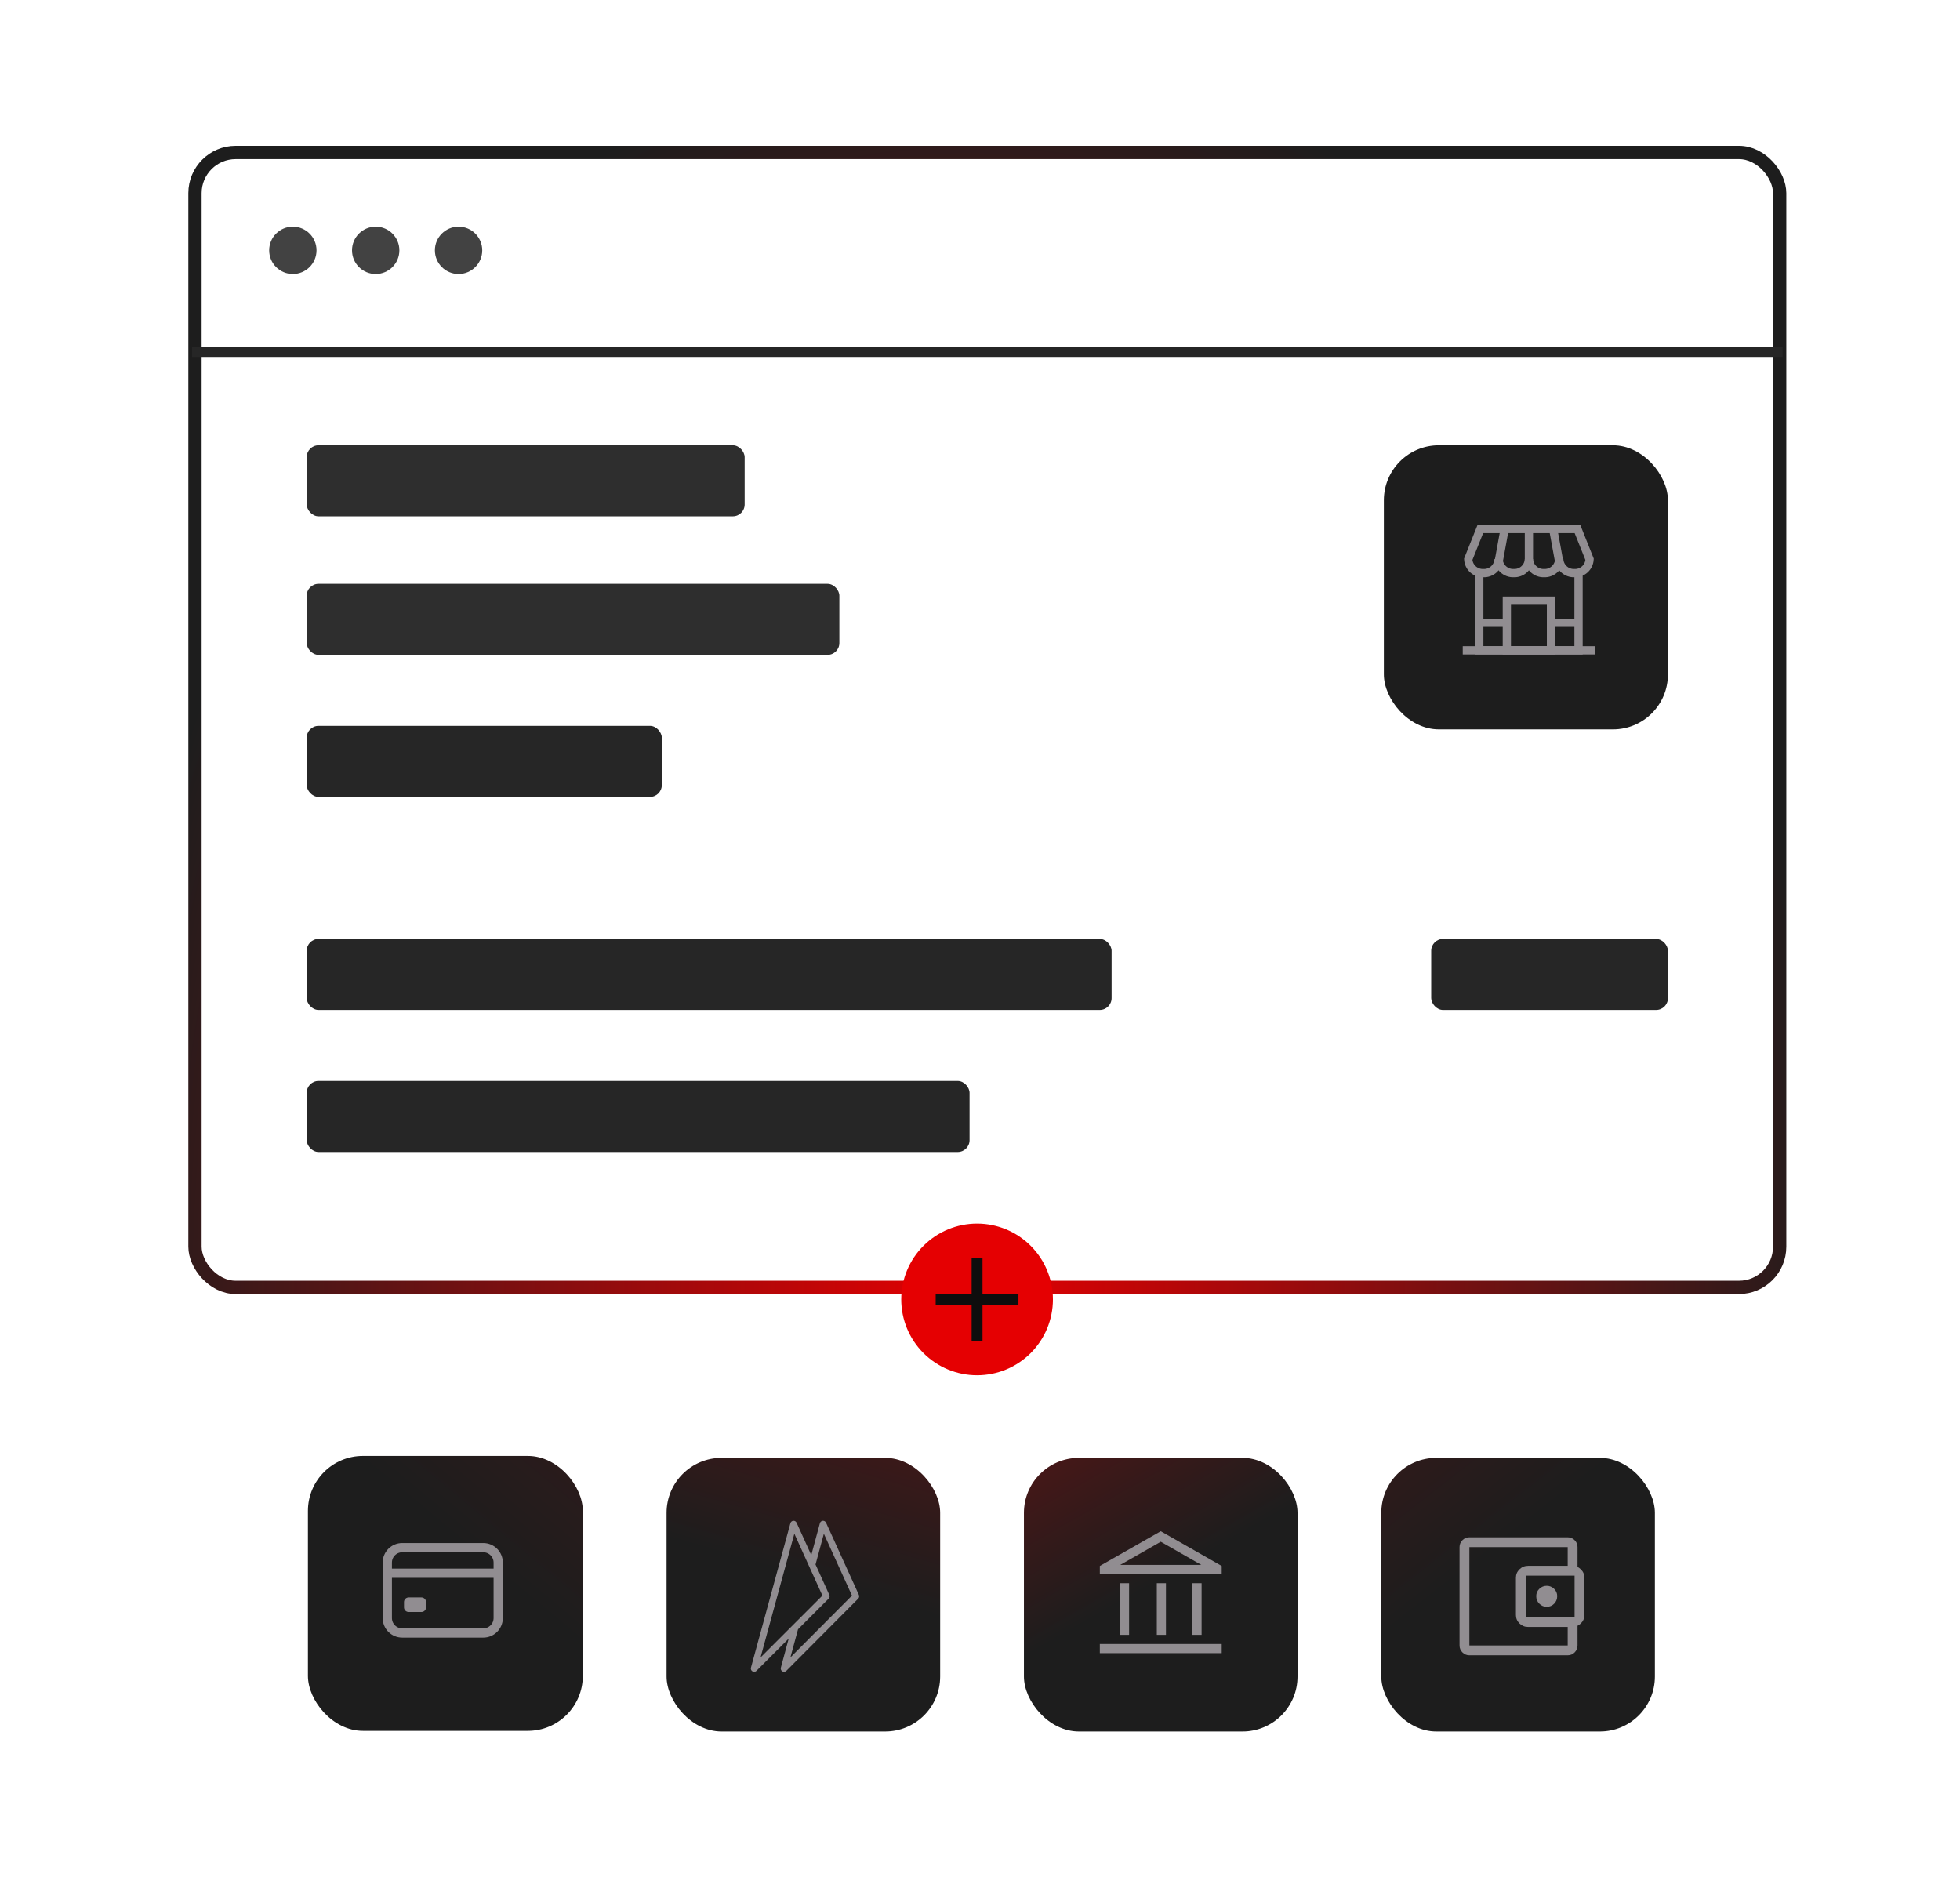
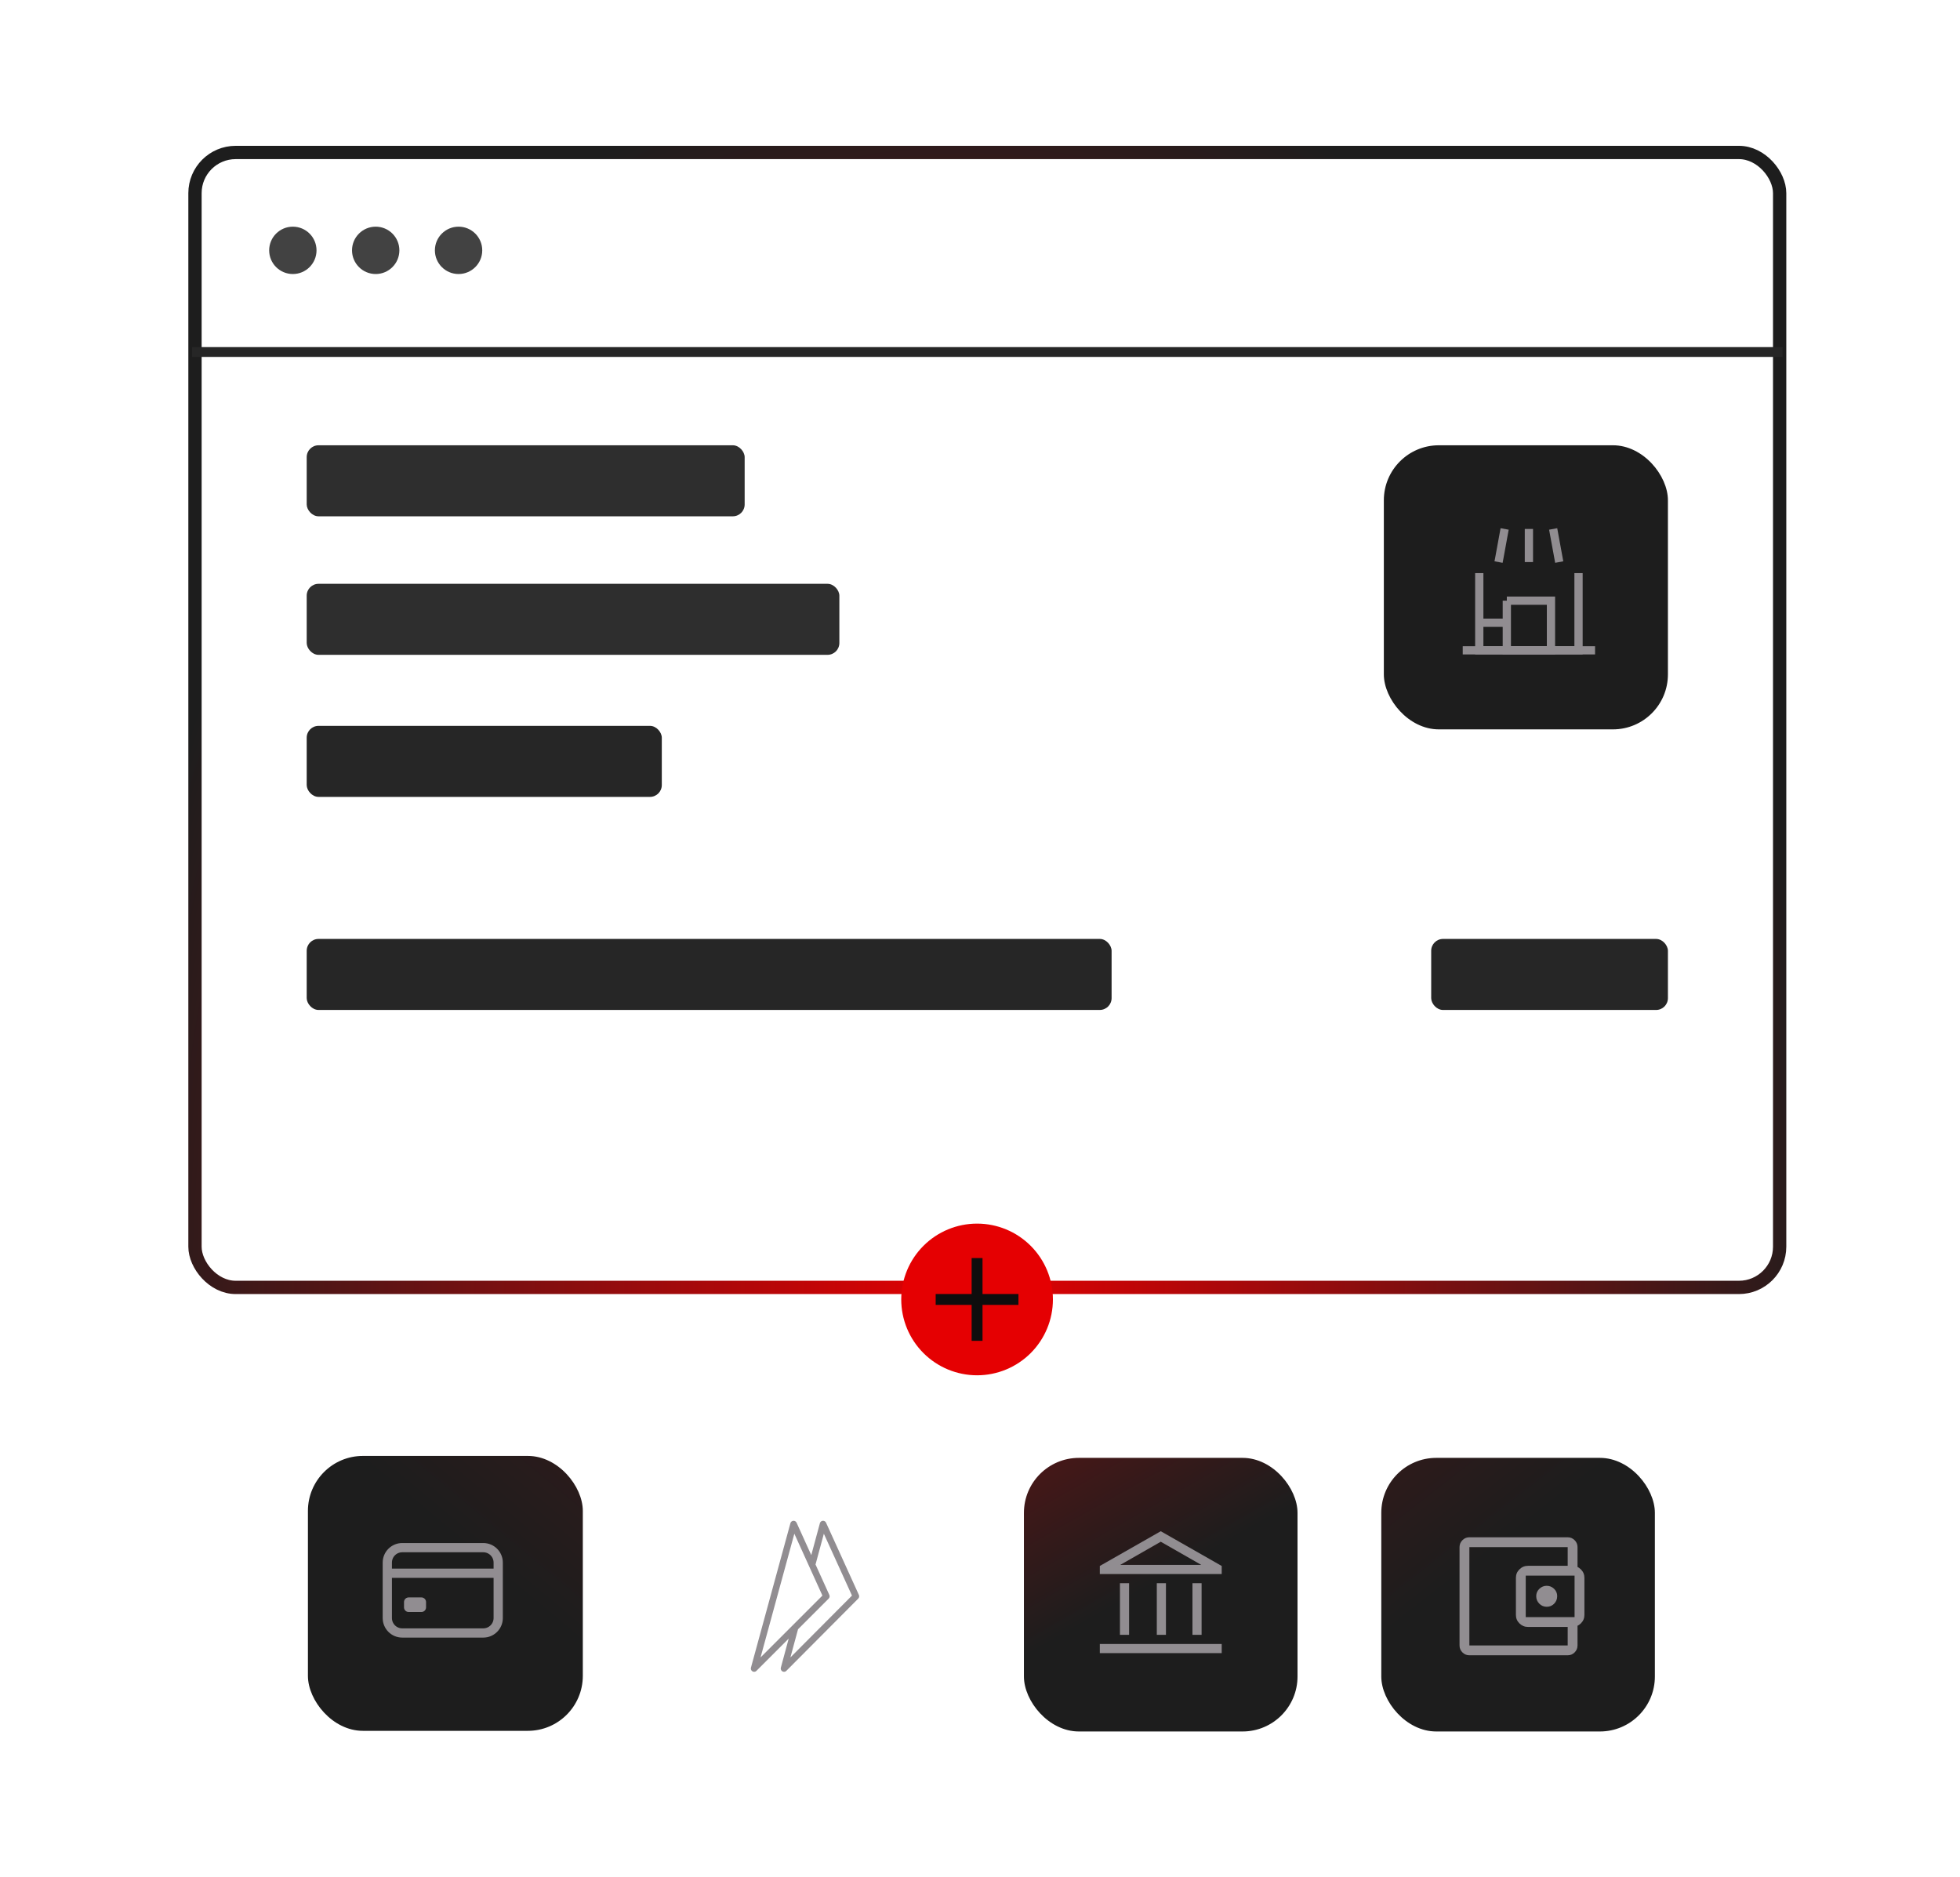
<svg xmlns="http://www.w3.org/2000/svg" width="212" height="203" viewBox="0 0 212 203" fill="none">
  <rect x="21.09" y="16.491" width="171.403" height="122.752" rx="4.402" stroke="url(#paint0_radial_6615_14226)" stroke-width="1.438" />
  <ellipse cx="31.675" cy="27.077" rx="2.561" ry="2.561" fill="#424242" />
  <ellipse cx="40.637" cy="27.077" rx="2.561" ry="2.561" fill="#424242" />
  <ellipse cx="49.6" cy="27.077" rx="2.561" ry="2.561" fill="#424242" />
  <rect x="149.681" y="48.16" width="30.727" height="30.727" rx="5.947" fill="#1D1D1D" />
-   <path d="M168.652 57.21H160.121L158.808 60.491C158.829 60.906 159.013 61.295 159.32 61.575C159.626 61.855 160.031 62.002 160.446 61.985C160.861 62.004 161.268 61.857 161.576 61.577C161.884 61.297 162.068 60.907 162.089 60.491C162.11 60.907 162.295 61.297 162.603 61.577C162.911 61.857 163.317 62.004 163.733 61.985C164.148 62.002 164.552 61.855 164.859 61.575C165.166 61.295 165.35 60.906 165.371 60.491C165.392 60.906 165.575 61.295 165.882 61.575C166.189 61.855 166.593 62.002 167.008 61.985C167.424 62.004 167.83 61.857 168.138 61.577C168.446 61.297 168.631 60.907 168.652 60.491C168.673 60.907 168.858 61.297 169.166 61.577C169.474 61.857 169.88 62.004 170.296 61.985C170.71 62.002 171.115 61.855 171.422 61.575C171.728 61.295 171.912 60.906 171.933 60.491L170.621 57.21H168.652Z" stroke="#918D91" stroke-width="0.893" stroke-miterlimit="10" />
  <path d="M162.089 60.791L162.183 60.291L162.746 57.21" stroke="#918D91" stroke-width="0.893" stroke-miterlimit="10" />
  <path d="M168.651 60.791L167.995 57.21" stroke="#918D91" stroke-width="0.893" stroke-miterlimit="10" />
  <path d="M165.371 57.21V60.791" stroke="#918D91" stroke-width="0.893" stroke-miterlimit="10" />
  <path d="M170.739 61.985V70.335H160.002V61.985" stroke="#918D91" stroke-width="0.893" stroke-miterlimit="10" />
  <path d="M158.214 70.335H172.527" stroke="#918D91" stroke-width="0.893" stroke-miterlimit="10" />
-   <path d="M162.983 64.966H167.758V70.335H162.983V64.966Z" stroke="#918D91" stroke-width="0.893" stroke-miterlimit="10" />
+   <path d="M162.983 64.966H167.758V70.335H162.983V64.966" stroke="#918D91" stroke-width="0.893" stroke-miterlimit="10" />
  <path d="M160.002 67.354H162.983" stroke="#918D91" stroke-width="0.893" stroke-miterlimit="10" />
-   <path d="M167.758 67.354H170.74" stroke="#918D91" stroke-width="0.893" stroke-miterlimit="10" />
  <rect x="33.174" y="48.16" width="47.371" height="7.682" rx="1.28" fill="#2E2E2E" />
  <rect x="33.174" y="63.144" width="57.614" height="7.682" rx="1.28" fill="#2E2E2E" />
  <rect x="33.174" y="78.507" width="38.409" height="7.682" rx="1.28" fill="#262626" />
  <rect x="33.174" y="101.552" width="87.06" height="7.682" rx="1.28" fill="#262626" />
-   <rect x="33.174" y="116.916" width="71.697" height="7.682" rx="1.28" fill="#262626" />
  <rect x="154.802" y="101.553" width="25.606" height="7.682" rx="1.28" fill="#262626" />
  <line x1="20.778" y1="38.072" x2="192.805" y2="38.072" stroke="#262626" stroke-width="1.062" />
-   <rect x="72.098" y="157.679" width="29.593" height="29.593" rx="5.947" fill="url(#paint1_linear_6615_14226)" />
  <path d="M92.9 172.503L89.348 164.691C89.287 164.554 89.145 164.471 88.996 164.484C88.847 164.496 88.722 164.601 88.683 164.745L87.75 168.196L86.16 164.691C86.098 164.555 85.96 164.473 85.808 164.484C85.659 164.496 85.533 164.6 85.494 164.744L81.225 180.369C81.183 180.525 81.25 180.689 81.39 180.77C81.445 180.802 81.507 180.818 81.568 180.818C81.66 180.818 81.751 180.783 81.819 180.714L85.309 177.224L84.459 180.37C84.417 180.526 84.485 180.69 84.624 180.771C84.679 180.802 84.741 180.818 84.801 180.818C84.894 180.818 84.985 180.782 85.053 180.714L92.829 172.901C92.932 172.796 92.961 172.638 92.9 172.503ZM85.919 165.881L88.955 172.573L82.263 179.266L85.919 165.881ZM85.493 179.264L86.317 176.216L89.631 172.901C89.736 172.797 89.765 172.638 89.704 172.504L88.2 169.187L88.216 169.192L89.111 165.884L92.152 172.574L85.493 179.264Z" fill="#918D91" />
  <rect x="110.751" y="157.679" width="29.593" height="29.593" rx="5.947" fill="url(#paint2_linear_6615_14226)" />
  <path d="M121.136 176.819V171.233H122.125V176.819H121.136ZM125.124 176.819V171.233H126.113V176.819H125.124ZM118.96 178.797V177.808H132.144V178.797H118.96ZM128.98 176.819V171.233H129.969V176.819H128.98ZM118.96 170.244V169.37L125.552 165.613L132.144 169.37V170.244H118.96ZM121.169 169.255H129.936L125.552 166.75L121.169 169.255Z" fill="#918D91" />
  <rect x="149.404" y="157.679" width="29.593" height="29.593" rx="5.947" fill="url(#paint3_linear_6615_14226)" />
  <g clip-path="url(#clip0_6615_14226)">
    <path d="M158.932 177.028V177.968V187.664V177.028ZM158.932 179.031C158.639 179.031 158.389 178.927 158.181 178.719C157.972 178.511 157.868 178.26 157.868 177.968V167.333C157.868 167.04 157.972 166.79 158.181 166.582C158.389 166.374 158.639 166.269 158.932 166.269H169.567C169.859 166.269 170.109 166.374 170.318 166.582C170.526 166.79 170.63 167.04 170.63 167.333V169.708H169.567V167.333H158.932V177.968H169.567V175.61H170.63V177.968C170.63 178.26 170.526 178.511 170.318 178.719C170.109 178.927 169.859 179.031 169.567 179.031H158.932ZM165.277 175.965C164.917 175.965 164.608 175.838 164.351 175.585C164.094 175.332 163.966 175.027 163.966 174.671V170.647C163.966 170.292 164.094 169.987 164.351 169.734C164.608 169.48 164.917 169.354 165.277 169.354H170.063C170.424 169.354 170.732 169.48 170.989 169.734C171.246 169.987 171.375 170.292 171.375 170.647V174.671C171.375 175.027 171.246 175.332 170.989 175.585C170.732 175.838 170.424 175.965 170.063 175.965H165.277ZM170.311 174.901V170.417H165.029V174.901H170.311ZM167.302 173.785C167.618 173.785 167.886 173.673 168.104 173.449C168.323 173.225 168.432 172.953 168.432 172.633C168.432 172.323 168.32 172.059 168.095 171.842C167.871 171.625 167.605 171.516 167.298 171.516C166.991 171.516 166.725 171.625 166.5 171.842C166.276 172.059 166.163 172.323 166.163 172.633C166.163 172.953 166.274 173.225 166.496 173.449C166.717 173.673 166.986 173.785 167.302 173.785Z" fill="#918D91" />
  </g>
  <rect x="33.306" y="157.469" width="29.733" height="29.733" rx="5.947" fill="url(#paint4_linear_6615_14226)" />
  <path d="M52.273 167.39H43.507C42.616 167.39 41.893 168.113 41.893 169.005V175.003C41.893 175.895 42.616 176.618 43.507 176.618H52.273C53.165 176.618 53.888 175.895 53.888 175.003V169.005C53.888 168.113 53.165 167.39 52.273 167.39Z" stroke="#918D91" stroke-linecap="round" stroke-linejoin="round" />
  <path d="M41.893 170.158H53.888" stroke="#918D91" stroke-linejoin="round" />
  <path d="M45.583 173.273H44.199V173.849H45.583V173.273Z" stroke="#918D91" stroke-linejoin="round" />
  <path d="M97.481 140.545C97.481 142.721 98.345 144.807 99.883 146.346C101.421 147.884 103.508 148.748 105.684 148.748C107.859 148.748 109.946 147.884 111.484 146.346C113.022 144.807 113.887 142.721 113.887 140.545C113.887 138.37 113.022 136.283 111.484 134.745C109.946 133.206 107.859 132.342 105.684 132.342C103.508 132.342 101.421 133.206 99.883 134.745C98.345 136.283 97.481 138.37 97.481 140.545Z" fill="#E50002" />
  <path d="M101.206 140.545H110.159" stroke="#0E0D0D" stroke-width="1.177" stroke-miterlimit="10" />
  <path d="M105.684 136.069V145.022" stroke="#0E0D0D" stroke-width="1.177" stroke-miterlimit="10" />
  <defs>
    <radialGradient id="paint0_radial_6615_14226" cx="0" cy="0" r="1" gradientUnits="userSpaceOnUse" gradientTransform="translate(104.871 139.772) rotate(-90) scale(136 94.976)">
      <stop stop-color="#E50002" />
      <stop offset="1" stop-color="#1D1D1D" />
    </radialGradient>
    <linearGradient id="paint1_linear_6615_14226" x1="123.371" y1="72.772" x2="94.371" y2="172.772" gradientUnits="userSpaceOnUse">
      <stop stop-color="#E50002" />
      <stop offset="1" stop-color="#1D1D1D" />
    </linearGradient>
    <linearGradient id="paint2_linear_6615_14226" x1="74.871" y1="101.772" x2="116.871" y2="175.772" gradientUnits="userSpaceOnUse">
      <stop stop-color="#E50002" />
      <stop offset="1" stop-color="#1D1D1D" />
    </linearGradient>
    <linearGradient id="paint3_linear_6615_14226" x1="50.871" y1="34.773" x2="156.871" y2="171.272" gradientUnits="userSpaceOnUse">
      <stop stop-color="#E50002" />
      <stop offset="1" stop-color="#1D1D1D" />
    </linearGradient>
    <linearGradient id="paint4_linear_6615_14226" x1="187.371" y1="-1.227" x2="48.371" y2="165.773" gradientUnits="userSpaceOnUse">
      <stop stop-color="#E50002" />
      <stop offset="1" stop-color="#1D1D1D" />
    </linearGradient>
    <clipPath id="clip0_6615_14226">
      <rect width="17.756" height="17.756" fill="white" transform="translate(155.371 163.772)" />
    </clipPath>
  </defs>
</svg>